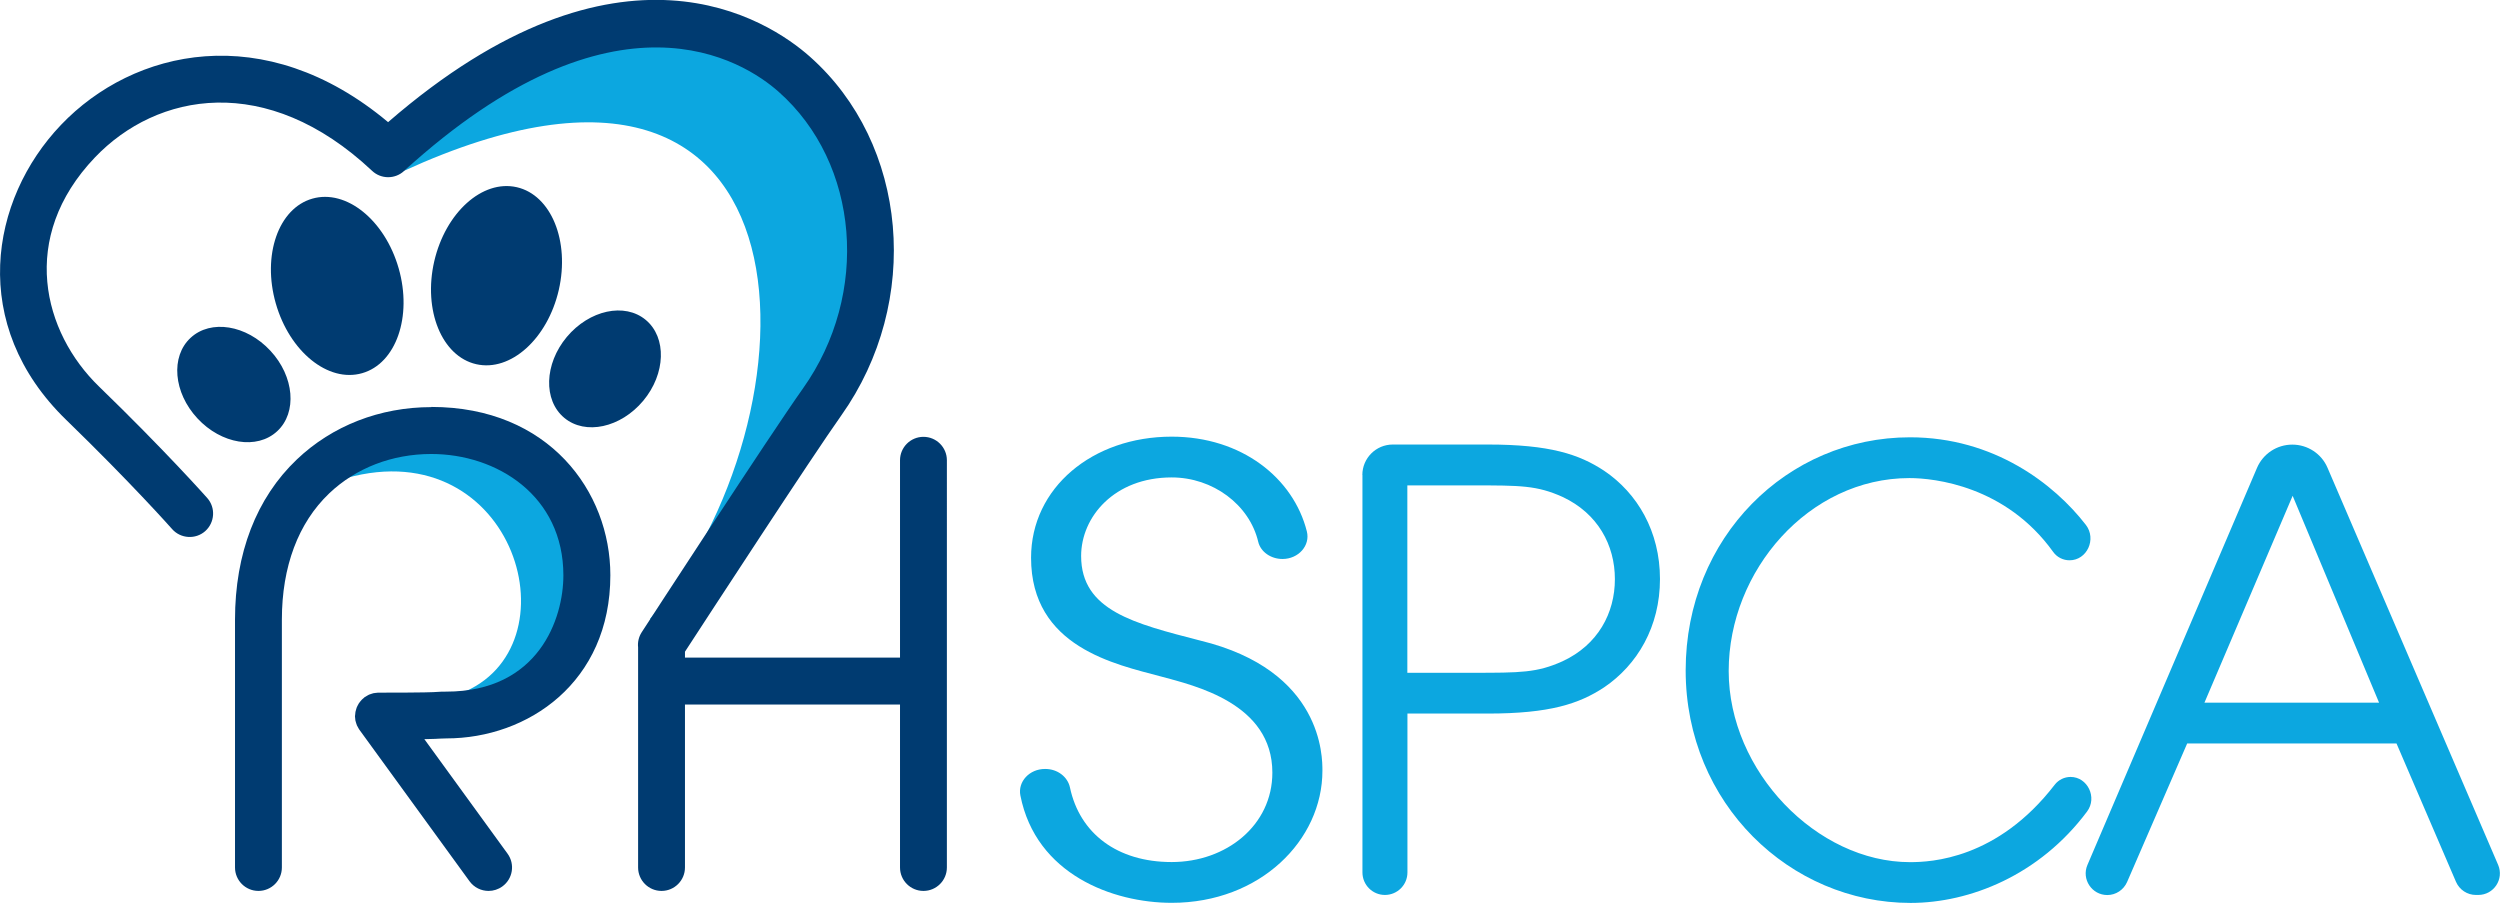
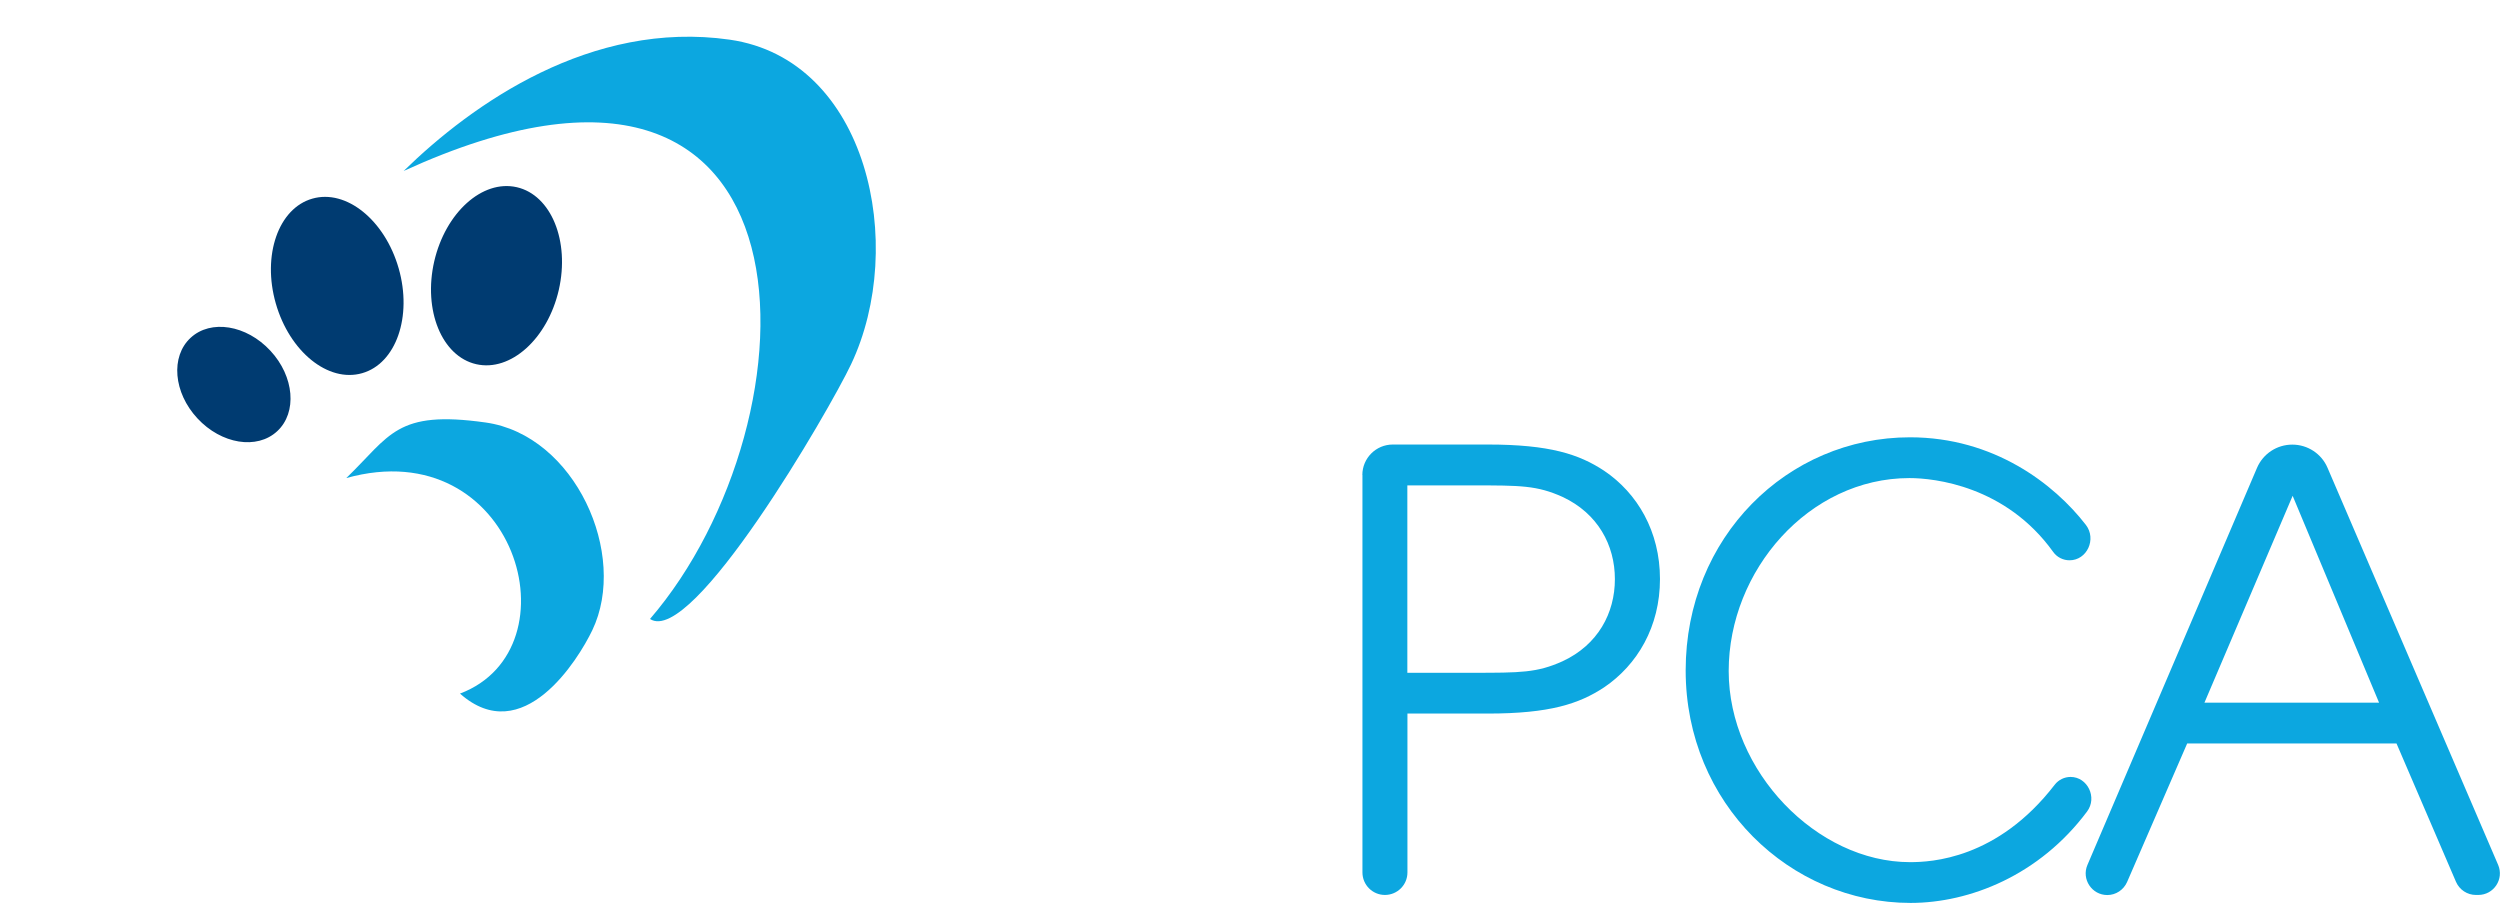
<svg xmlns="http://www.w3.org/2000/svg" viewBox="0 0 266.69 96.32">
  <defs>
    <style>.d{fill:#003b71;}.e{fill:#0ca7e0;}</style>
  </defs>
  <g id="a" />
  <g id="b">
    <g id="c">
      <g>
        <g>
          <path class="e" d="M43.08,18.23c45.57-20.85,44.55,26.56,26.26,47.8,4.5,2.98,19.14-22.29,21.45-27.17,6-12.66,1.81-32.52-12.96-34.63-14.77-2.11-27.45,6.86-34.76,14Z" />
          <path class="e" d="M36.93,51c18.08-5.04,24.79,18.21,12.14,22.99,6.71,5.94,12.62-3.64,14.11-6.75,3.88-8.08-1.83-20.83-11.38-22.17-9.55-1.35-10.15,1.38-14.87,5.94Z" />
-           <path class="e" d="M111.52,82.03c1.29,0,2.38,.84,2.62,1.98,1.04,4.9,5.04,7.95,10.85,7.95s10.74-3.9,10.74-9.54c0-7.4-8.29-9.28-11.9-10.26-4.83-1.3-13.84-3.12-13.84-12.66,0-7.47,6.56-12.92,15-12.92,7.48,0,12.99,4.43,14.42,10.11,.38,1.5-.89,2.94-2.6,2.94h0c-1.23,0-2.33-.75-2.59-1.84-.94-3.96-4.84-6.86-9.23-6.86-6.13,0-9.66,4.22-9.66,8.38,0,5.84,5.7,7.21,12.69,9.02,13.12,3.18,13.05,12.47,13.05,13.89,0,7.4-6.63,14.09-16.08,14.09-6.27,0-14.48-3.03-16.14-11.45-.29-1.47,.96-2.83,2.62-2.83h.05Z" />
          <path class="e" d="M145.33,50.67c0-1.79,1.45-3.25,3.25-3.25h10.13c6.62,0,9.74,1.04,12.4,2.79,3.57,2.4,5.97,6.49,5.97,11.56s-2.4,9.15-5.97,11.56c-2.66,1.75-5.78,2.79-12.4,2.79h-8.57v16.95c0,1.33-1.08,2.4-2.4,2.4h0c-1.33,0-2.4-1.08-2.4-2.4V50.67Zm4.8,21.1h6.95c5.13,0,6.88,0,9.61-1.23,3.77-1.75,5.58-5.13,5.58-8.76s-1.82-7.01-5.58-8.77c-2.73-1.23-4.48-1.23-9.61-1.23h-6.95v20Z" />
          <path class="e" d="M220.88,82.88c1.81,0,2.88,2.19,1.76,3.69-5.07,6.79-12.5,9.75-18.83,9.75-12.83,0-23.99-10.58-23.99-24.8s10.85-24.87,23.93-24.87c8.95,0,15.39,4.98,18.76,9.34,1.17,1.52,.12,3.78-1.74,3.78h0c-.68,0-1.34-.32-1.75-.9-5.05-7.03-12.65-7.87-15.33-7.87-10.73,0-19.28,9.87-19.28,20.58s9.42,20.39,19.34,20.39c2.22,0,9.31-.3,15.44-8.26,.41-.53,1.04-.83,1.69-.83h0Z" />
          <path class="e" d="M244.54,47.43h0c1.63,0,3.11,.97,3.75,2.47l18.2,42.36c.65,1.52-.46,3.21-2.12,3.21h-.25c-.92,0-1.75-.55-2.12-1.39l-6.35-14.77h-22.33l-6.41,14.78c-.37,.84-1.2,1.39-2.11,1.39h0c-1.65,0-2.77-1.69-2.12-3.21l18.09-42.36c.64-1.5,2.12-2.48,3.76-2.48Zm-9.38,27.53h18.63l-9.22-22.07-9.41,22.07Z" />
        </g>
        <g>
-           <path class="d" d="M46.01,43.43c-5.47,0-10.56,1.98-14.34,5.58-4.32,4.11-6.6,10.02-6.6,17.09v26.44c0,1.38,1.12,2.5,2.5,2.5s2.5-1.12,2.5-2.5v-26.44c0-5.67,1.75-10.32,5.05-13.47,2.85-2.71,6.71-4.2,10.89-4.2,7,0,14.09,4.45,14.09,12.95,0,4.61-2.63,12.4-12.5,12.4-.5,0-.68,.01-.94,.03-.43,.03-1.24,.08-6.29,.08-.02,0-.03,0-.04,0-.09,0-.18,.02-.28,.03-.07,0-.15,.01-.22,.03-.08,.02-.15,.05-.22,.07-.08,.03-.17,.05-.24,.08-.06,.03-.12,.06-.18,.1-.09,.05-.17,.09-.25,.15-.01,0-.03,.01-.04,.02-.05,.04-.09,.08-.13,.12-.07,.06-.14,.11-.2,.18-.06,.06-.11,.13-.16,.19-.05,.06-.1,.12-.14,.19-.05,.07-.08,.15-.12,.22-.04,.07-.07,.14-.1,.21-.03,.08-.05,.16-.07,.24-.02,.07-.04,.15-.06,.22-.02,.09-.02,.19-.03,.29,0,.05-.02,.11-.02,.16,0,.01,0,.03,0,.04,0,.1,.02,.2,.03,.3,0,.07,.01,.13,.03,.19,.02,.08,.05,.16,.07,.24,.02,.08,.05,.16,.08,.23,.03,.06,.06,.12,.1,.18,.05,.09,.09,.18,.15,.26,0,.01,.01,.02,.02,.03l11.74,16.15c.49,.67,1.25,1.03,2.03,1.03,.51,0,1.03-.16,1.47-.48,1.12-.81,1.37-2.38,.55-3.5l-8.87-12.21c1.03-.02,1.41-.04,1.7-.06,.17-.01,.3-.02,.64-.02,8.7,0,17.5-5.98,17.5-17.41,0-8.92-6.56-17.95-19.09-17.95Z" />
          <path class="d" d="M38.63,39.81c3.62-1.03,5.37-6.04,3.9-11.18-1.47-5.14-5.59-8.48-9.21-7.44-3.62,1.03-5.37,6.04-3.9,11.18s5.59,8.48,9.21,7.44Z" />
-           <path class="d" d="M20.33,36.04c-2.15,1.99-1.83,5.84,.73,8.59,2.55,2.75,6.36,3.37,8.51,1.37,2.15-1.99,1.83-5.84-.73-8.59-2.55-2.75-6.36-3.37-8.51-1.37Z" />
+           <path class="d" d="M20.33,36.04c-2.15,1.99-1.83,5.84,.73,8.59,2.55,2.75,6.36,3.37,8.51,1.37,2.15-1.99,1.83-5.84-.73-8.59-2.55-2.75-6.36-3.37-8.51-1.37" />
          <path class="d" d="M55.13,19.97c-3.67-.84-7.61,2.71-8.81,7.92-1.19,5.21,.81,10.12,4.48,10.96,3.67,.84,7.61-2.71,8.81-7.92,1.19-5.21-.81-10.12-4.48-10.96Z" />
-           <path class="d" d="M60.19,44.57c2.25,1.88,6.02,1.06,8.43-1.82,2.4-2.88,2.52-6.74,.27-8.62-2.25-1.88-6.02-1.06-8.43,1.82-2.4,2.88-2.52,6.74-.27,8.62Z" />
-           <path class="d" d="M98.51,46.6c-1.38,0-2.5,1.12-2.5,2.5v21.05h-22.94v-.63c2.33-3.58,13.62-20.9,16.66-25.18,8.64-12.17,7.17-29-3.35-38.31-4.35-3.85-20.22-14.47-44.98,7C28.2,1.98,14.21,5.25,6.51,13.32c-7.62,7.98-9.88,21.36,.56,31.48,6.94,6.73,11.25,11.59,11.29,11.64,.91,1.03,2.5,1.13,3.53,.22,1.03-.92,1.13-2.5,.22-3.53-.18-.2-4.47-5.04-11.56-11.91-5.94-5.76-8.6-15.86-.42-24.43,6.6-6.91,18.3-9.15,29.56,1.43,.95,.9,2.44,.91,3.4,.03C65.73-2.4,79.41,6.55,83.06,9.79c8.63,7.64,9.77,21.55,2.59,31.66-3.44,4.84-16.64,25.14-17.2,26-.32,.5-.44,1.06-.38,1.61v23.48c0,1.38,1.12,2.5,2.5,2.5s2.5-1.12,2.5-2.5v-17.38h22.94v17.38c0,1.38,1.12,2.5,2.5,2.5s2.5-1.12,2.5-2.5V49.1c0-1.38-1.12-2.5-2.5-2.5Z" />
        </g>
      </g>
    </g>
  </g>
</svg>